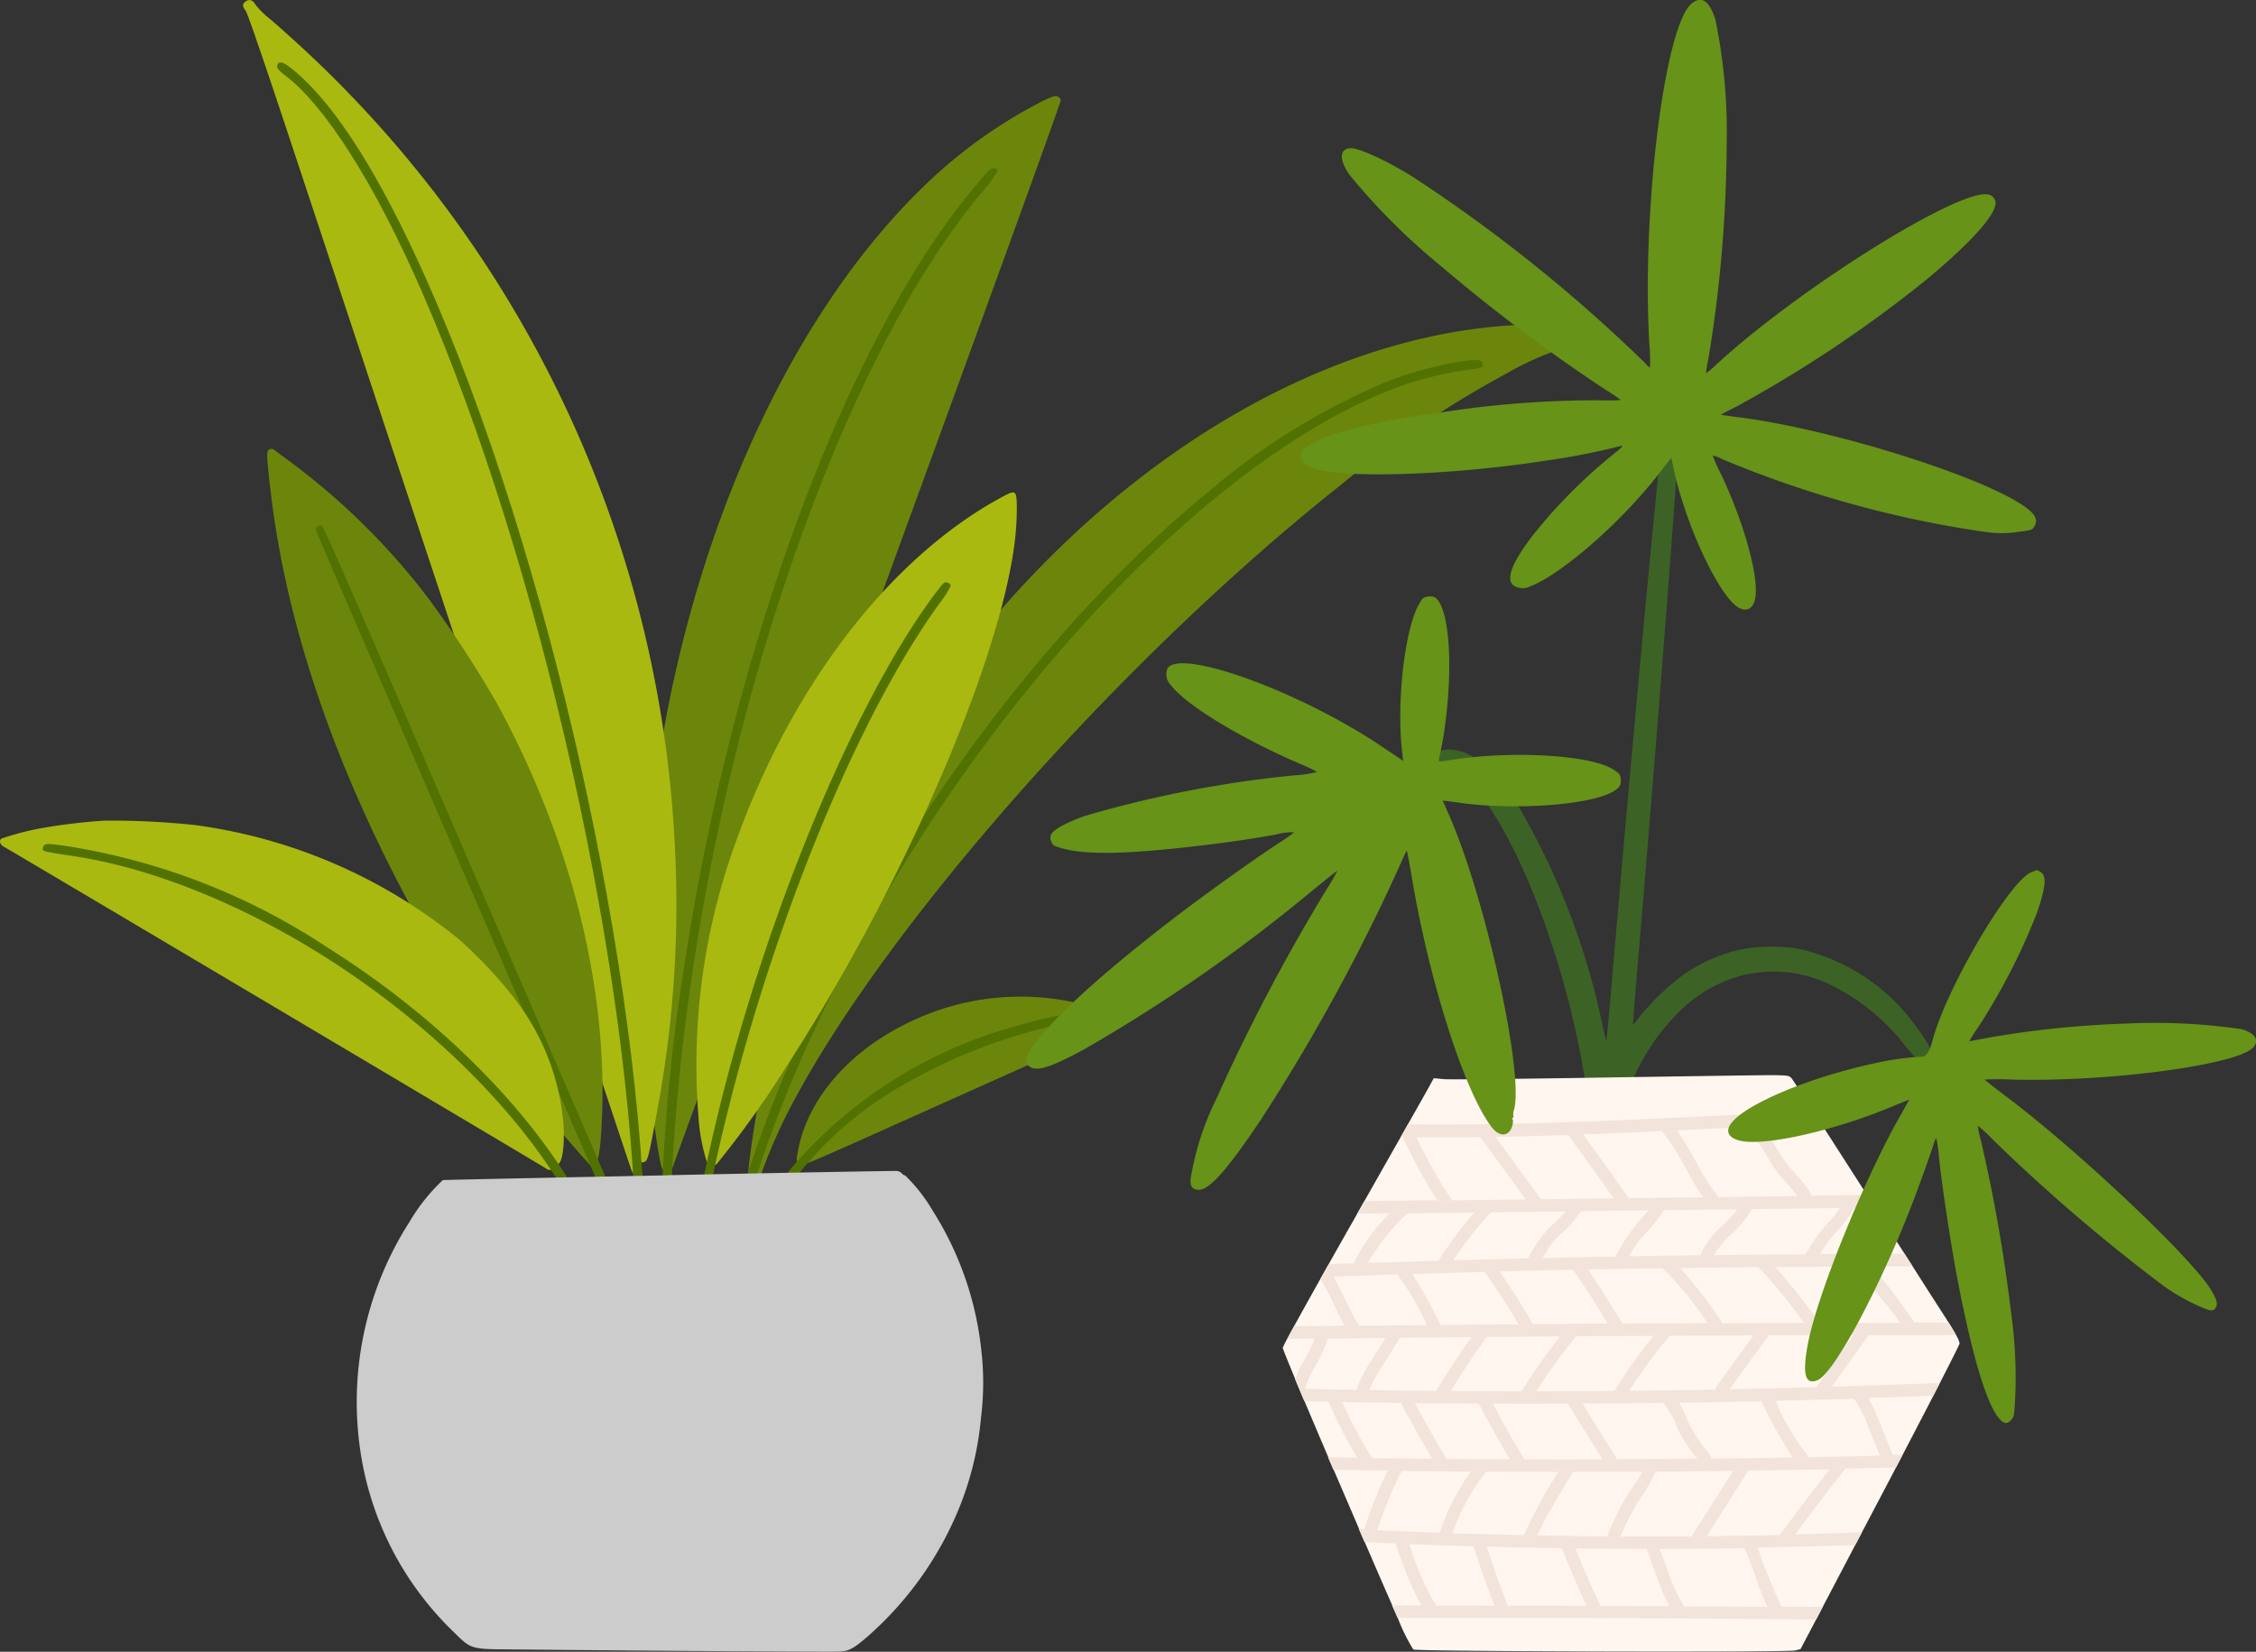
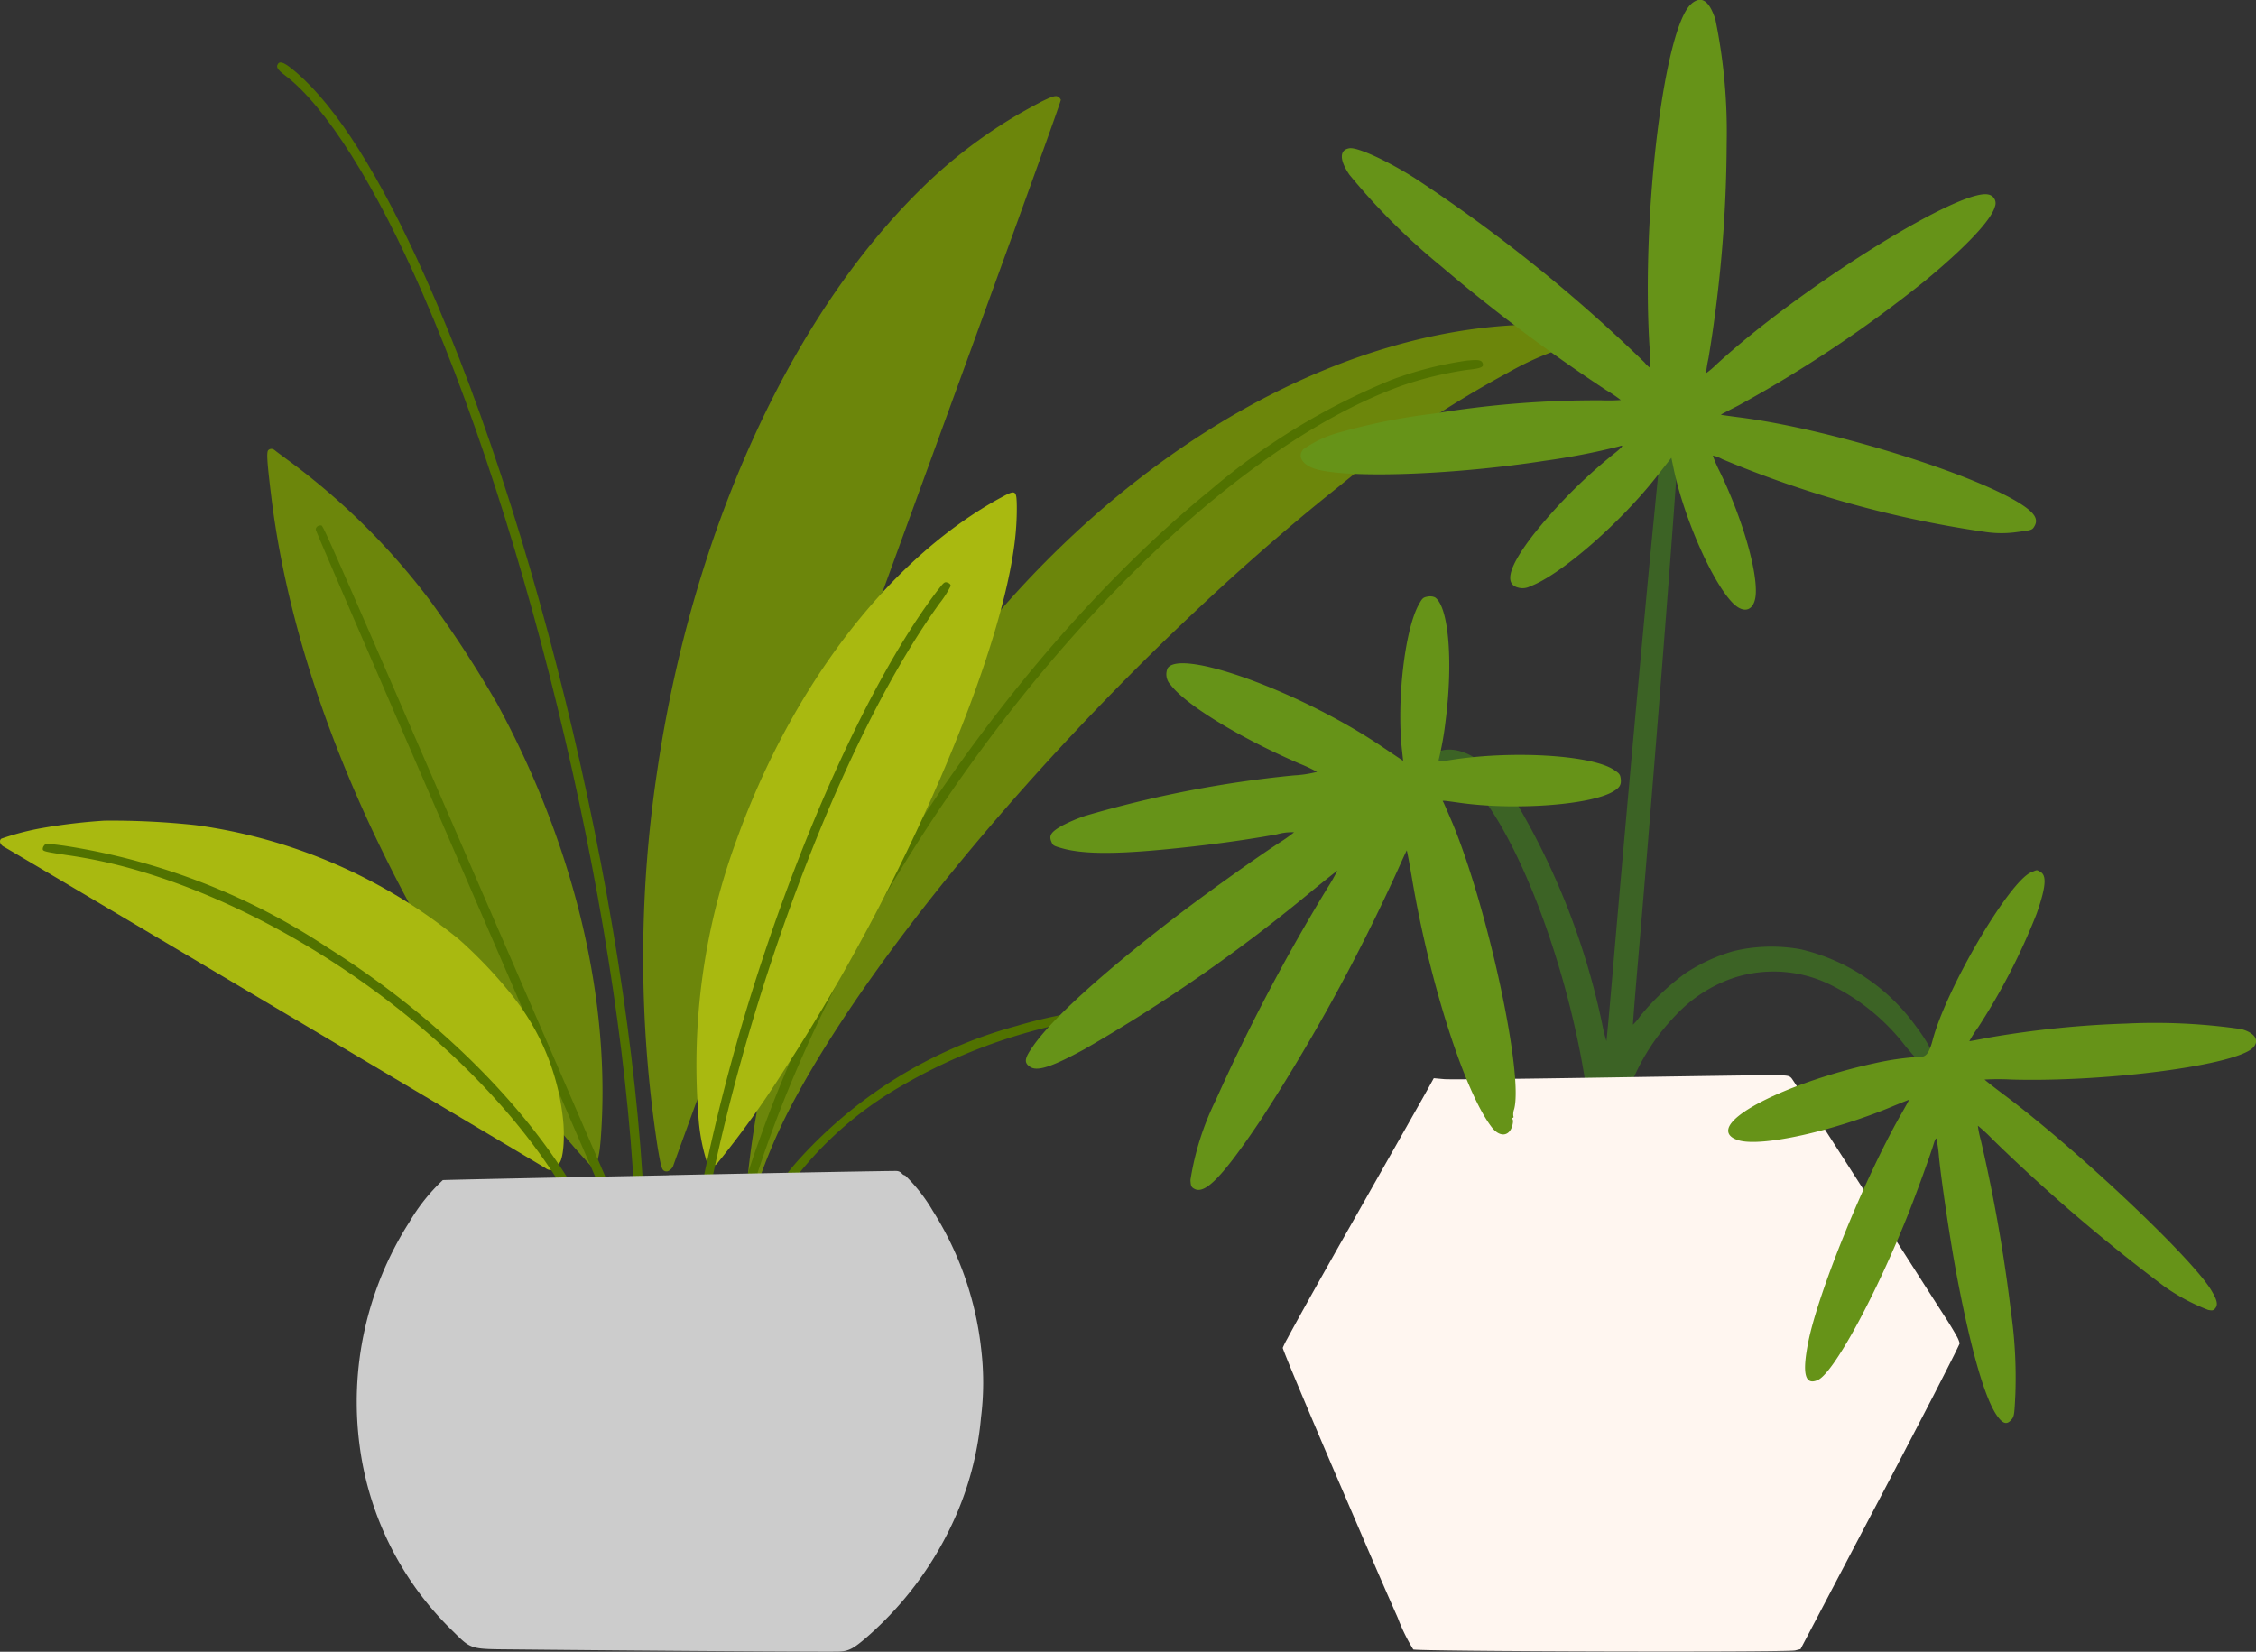
<svg xmlns="http://www.w3.org/2000/svg" width="138.694" height="101.564" viewBox="0 0 138.694 101.564">
  <rect x="0" y="0" width="138.694" height="101.564" fill="#333333" stroke="none" />
  <defs>
    <clipPath id="clip-path">
      <rect id="長方形_1116" data-name="長方形 1116" width="98.131" height="101.564" transform="translate(0 0)" fill="none" />
    </clipPath>
    <clipPath id="clip-path-2">
      <rect id="長方形_1117" data-name="長方形 1117" width="75.629" height="101.564" transform="translate(0 0)" fill="none" />
    </clipPath>
  </defs>
  <g id="グループ_1129" data-name="グループ 1129" transform="translate(-614.153 -1892.436)">
    <g id="グループ_1066" data-name="グループ 1066" transform="translate(614.153 1892.432)">
      <g id="グループ_1065" data-name="グループ 1065" transform="translate(0 0.004)" clip-path="url(#clip-path)">
        <path id="パス_1737" data-name="パス 1737" d="M736.2,106.877a30.081,30.081,0,0,0-7.318,5.316c-8.115,7.943-14.148,21.294-16.266,35.991a76.924,76.924,0,0,0,.062,23c.18,1.058.245,1.312.378,1.39a.289.289,0,0,0,.352-.029.589.589,0,0,0,.211-.242c.012-.067,5.395-14.809,11.952-32.777,8.38-22.944,11.912-32.7,11.887-32.8a.391.391,0,0,0-.211-.21c-.132-.054-.364.018-1.048.355" transform="translate(-672.241 -100.59)" fill="#6c860b" />
-         <path id="パス_1738" data-name="パス 1738" d="M751.214,186.477c-.112.089-.678.75-1.255,1.463-7.892,9.72-14.9,29.1-17.717,49.007a110.917,110.917,0,0,0-1.115,20.99c.094,1.74.421,5.107.531,5.431.1.306.383.371.478.125a9.594,9.594,0,0,0-.1-1.6c-1.557-13.43.947-32.707,6.393-49.316,3.473-10.593,7.7-19.125,12.179-24.546a11.2,11.2,0,0,0,1.112-1.472c.014-.227-.269-.269-.5-.084" transform="translate(-690.404 -176.009)" fill="#517200" />
-         <path id="パス_1739" data-name="パス 1739" d="M269.145.094c-.208.163-.205.285.012.578.118.163,1.167,3.228,2.76,8.032,1.415,4.268,5.412,16.357,8.894,26.862s7.6,22.947,9.158,27.663,2.865,8.648,2.91,8.746a.277.277,0,0,0,.464.128c.1-.083.1-.158.013-.453-.1-.335-.072-.444.076-.237.05.068.116.079.229.037.216-.071.286-.363.85-3.469a68.579,68.579,0,0,0,1.015-16.18,71.586,71.586,0,0,0-22.71-48.688c-.758-.7-1.73-1.576-2.17-1.943a5.362,5.362,0,0,1-.907-.9c-.139-.265-.384-.343-.593-.172" transform="translate(-254.049 -0.003)" fill="#a9b910" />
        <path id="パス_1740" data-name="パス 1740" d="M306.728,69.186c-.146.187-.053.355.4.7,2.489,1.855,5.6,6.769,8.494,13.452,7.243,16.667,12.834,41.7,13.119,58.714.027,1.523.069,1.674.434,1.494.156-.072.16-.094.149-.824-.18-17.533-6.026-43.606-13.531-60.379-2.8-6.265-5.466-10.5-7.973-12.642-.655-.561-.949-.7-1.1-.515" transform="translate(-289.629 -65.269)" fill="#517200" />
        <path id="パス_1741" data-name="パス 1741" d="M877.661,359.088a31.854,31.854,0,0,0-7.31.3c-11.37,1.79-23.037,9.616-31.593,21.186a67.9,67.9,0,0,0-7.711,13.4,66.532,66.532,0,0,0-3.727,11.687,56.283,56.283,0,0,0-.961,6.374c-.019.308.1.455.325.41.132-.021.206-.178.606-1.314a33.709,33.709,0,0,1,2.164-4.751c6.093-11.154,20.214-27.013,33.332-37.43a64.324,64.324,0,0,1,10.339-6.961,18.514,18.514,0,0,1,4.248-1.78c.874-.256,1.109-.353,1.171-.5.156-.343-.152-.559-.884-.627" transform="translate(-780.454 -339.054)" fill="#6c860b" />
        <path id="パス_1742" data-name="パス 1742" d="M830.667,398.671a22.348,22.348,0,0,0-4.563,1.166,41.223,41.223,0,0,0-11.186,6.811c-11.5,9.38-22.444,25.146-27.678,39.855a56.137,56.137,0,0,0-2.929,12.006c-.127,1.16-.255,3.164-.22,3.548.028.313.24.462.445.3.1-.077.128-.293.165-1.328.205-6.437,2.536-14.382,6.681-22.849,8.791-17.947,23.525-33.769,35.386-37.993a22.2,22.2,0,0,1,3.978-.955c.826-.087,1.02-.166.941-.391s-.259-.244-1.02-.172" transform="translate(-740.53 -376.492)" fill="#517200" />
        <path id="パス_1743" data-name="パス 1743" d="M788.822,545.459c-6.8,3.713-12.8,11.517-16.232,21.058a40.077,40.077,0,0,0-2.34,16.886,11.653,11.653,0,0,0,.527,2.9.4.4,0,0,0,.6.12,59.237,59.237,0,0,0,4.109-5.718c7.336-11.238,13.568-25.662,14.268-33.021a16.924,16.924,0,0,0,.075-1.7c-.015-1.022-.063-1.044-1-.527" transform="translate(-727.318 -514.845)" fill="#a9b910" />
        <path id="パス_1744" data-name="パス 1744" d="M764.643,644.913c-4.145,5.413-8.811,15.756-12.032,26.659a120.9,120.9,0,0,0-3.325,14.547,49.643,49.643,0,0,0-.633,11.057c.133,1.534.252,1.883.592,1.708.183-.1.188-.187.073-.989-.057-.389-.124-1.2-.153-1.815-.664-13.172,7.283-38.878,15.562-50.32a6.2,6.2,0,0,0,.693-1.085c0-.083-.071-.162-.191-.2-.177-.064-.224-.028-.584.442" transform="translate(-706.974 -608.649)" fill="#517200" />
        <path id="パス_1745" data-name="パス 1745" d="M295.889,497.043c-.128.1-.087.715.177,2.871,1.07,8.769,4.546,18.382,10.1,27.9,1.015,1.738,3.719,5.866,4.9,7.479a56.7,56.7,0,0,0,4.648,5.768c.337.07.5-.369.6-1.595.664-8.547-1.6-18.06-6.369-26.834a69.649,69.649,0,0,0-4.13-6.348,42.372,42.372,0,0,0-8.439-8.41c-.517-.382-.994-.733-1.052-.784-.162-.14-.3-.155-.432-.051" transform="translate(-279.387 -469.37)" fill="#6c860b" />
        <path id="パス_1746" data-name="パス 1746" d="M349.576,581.628a.241.241,0,0,0-.1.2c.015.1,2.328,5.458,12.75,29.546,2.37,5.475,5.517,12.754,6.994,16.161,2.474,5.722,2.695,6.2,2.882,6.221a.208.208,0,0,0,.253-.134,44.731,44.731,0,0,0-2.022-4.951c-1.138-2.639-3.611-8.337-5.482-12.67-14.471-33.431-14.893-34.4-15.032-34.434a.358.358,0,0,0-.244.059" transform="translate(-330.063 -549.259)" fill="#517200" />
        <path id="パス_1747" data-name="パス 1747" d="M6.388,908.251a35.358,35.358,0,0,0-3.77.448,16.242,16.242,0,0,0-2.534.657c-.161.122-.079.379.157.5.3.151,33.12,19.631,33.3,19.764.227.171.475.141.578-.065.048-.1.118-.184.148-.183.292.009.46-1.116.374-2.466a14.6,14.6,0,0,0-3.123-7.869,27.689,27.689,0,0,0-3.314-3.5,32.509,32.509,0,0,0-16.184-7.013,47.944,47.944,0,0,0-5.634-.274" transform="translate(0 -857.788)" fill="#a9b910" />
        <path id="パス_1748" data-name="パス 1748" d="M47.444,934.522a.331.331,0,0,0-.1.247c.012.121.166.157,1.433.351a31.071,31.071,0,0,1,4.18.885C65.054,939.462,77.5,949.8,81.239,959.5a17.061,17.061,0,0,1,.944,3.364c.064.471.215.71.416.652s.241-.271.139-.9c-1.172-7.093-8.28-15.759-17.879-21.8a40.3,40.3,0,0,0-16.194-6.265c-.972-.13-1.129-.137-1.22-.04" transform="translate(-44.716 -882.548)" fill="#517200" />
-         <path id="パス_1749" data-name="パス 1749" d="M899.812,1103.6a15.67,15.67,0,0,0-11.492,1.153c-3.582,1.817-6.012,4.771-6.516,7.91-.078.455-.065.522.1.642s.349.052,4.735-1.909c2.5-1.125,6.769-3.032,9.474-4.247,5-2.233,5.318-2.4,5.258-2.765-.033-.2-.555-.462-1.559-.784" transform="translate(-832.778 -1041.719)" fill="#6c860b" />
        <path id="パス_1750" data-name="パス 1750" d="M839.5,1122.206a28.294,28.294,0,0,0-3.185.759,27.807,27.807,0,0,0-13.515,8.394,19.4,19.4,0,0,0-2.924,4.527c-.576,1.193-.612,1.349-.337,1.469.144.063.411-.156.417-.341a22.189,22.189,0,0,1,9.339-10.382,33.442,33.442,0,0,1,9.565-3.742c.844-.2,1.047-.327.855-.558a.369.369,0,0,0-.214-.126" transform="translate(-773.858 -1059.869)" fill="#517200" />
        <path id="パス_1751" data-name="パス 1751" d="M413.939,1296.544c-7.542.149-13.789.281-13.873.295a11.516,11.516,0,0,0-2.055,2.578,20.525,20.525,0,0,0-3.052,13.807,19.358,19.358,0,0,0,5.747,11.374c1.119,1.108,1.04,1.077,3.639,1.1,8.03.082,19.669.159,20.078.133.6-.028.882-.172,1.724-.9a21.121,21.121,0,0,0,5.587-7.749,19.334,19.334,0,0,0,1.419-5.749,17.357,17.357,0,0,0,.015-4.164,19.949,19.949,0,0,0-2.985-8.548,10.143,10.143,0,0,0-1.694-2.167.342.342,0,0,1-.212-.135.478.478,0,0,0-.354-.142c-.15-.008-6.44.1-13.982.261" transform="translate(-372.842 -1224.276)" fill="#ccc" />
      </g>
    </g>
    <g id="グループ_1068" data-name="グループ 1068" transform="translate(677.219 1892.432)">
      <g id="グループ_1067" data-name="グループ 1067" transform="translate(0 0.004)" clip-path="url(#clip-path-2)">
        <path id="パス_1752" data-name="パス 1752" d="M463.236,441.541a.731.731,0,0,0-.175.35c-.259,1.284-1.943,19.21-3.3,35.076-.183,2.151-.35,3.927-.359,3.944a8.544,8.544,0,0,1-.258-1.042,44.64,44.64,0,0,0-5.228-13.523,11.488,11.488,0,0,0-2.76-2.943c-1.017-.584-2.135-.55-2.468.083-.217.409.2.826.725.725.55-.117,1.576.642,2.426,1.8,2.7,3.66,5.361,11.164,6.328,17.842a8.13,8.13,0,0,1,.092,3.418,15.168,15.168,0,0,0-.2,2.81c-.008,1.584,0,1.693.167,1.918a.712.712,0,0,0,.95.15,2.2,2.2,0,0,0,.333-1.359c0-.417.033-.517.208-.684.334-.308.442-.875.7-3.5.233-2.351.259-2.493.534-3.143a13.082,13.082,0,0,1,2.668-4.094,8.691,8.691,0,0,1,3.6-2.343,7.917,7.917,0,0,1,6.17.533,12.972,12.972,0,0,1,4.4,3.668c.925,1.1,1.142,1.276,1.442,1.134.508-.225.242-.967-.851-2.426a12.112,12.112,0,0,0-7.037-4.669,10.034,10.034,0,0,0-4.11.108,10.67,10.67,0,0,0-3.026,1.4,15.364,15.364,0,0,0-2.726,2.593,3.083,3.083,0,0,1-.45.534c-.008-.009.125-1.743.308-3.852,1.092-12.789,2.443-30.2,2.559-32.966.058-1.426.009-1.667-.35-1.667a.513.513,0,0,0-.317.125" transform="translate(-423.708 -416.896)" fill="#3c6325" />
        <path id="パス_1753" data-name="パス 1753" d="M328.266.226c-1.669,1.352-3.089,12.842-2.593,21.02a10.5,10.5,0,0,1,.033,1.367,1.543,1.543,0,0,1-.329-.317,94.982,94.982,0,0,0-14.159-11.359c-1.719-1.08-3.485-1.886-3.98-1.819-.628.085-.636.717-.007,1.633a39.823,39.823,0,0,0,5.61,5.6,103.816,103.816,0,0,0,10.147,7.626,8.4,8.4,0,0,1,.925.624,11.664,11.664,0,0,1-1.184.017,61.636,61.636,0,0,0-10.313.818,37.5,37.5,0,0,0-5.695,1.129,7,7,0,0,0-2.337,1.072c-.4.483.031,1.039.96,1.259,2.275.526,8.534.271,13.9-.561a42.225,42.225,0,0,0,4.575-.886c.336-.129.185.059-.439.547a31.67,31.67,0,0,0-4.836,4.875c-1.5,1.935-1.821,3.03-.957,3.259a1.026,1.026,0,0,0,.764-.078c1.834-.685,5.45-3.814,7.729-6.7l.94-1.2.161.761c.636,2.968,2.335,6.836,3.588,8.14.705.738,1.365.514,1.439-.5.1-1.478-.824-4.676-2.2-7.527a8.047,8.047,0,0,1-.439-1.009,2.013,2.013,0,0,1,.576.217,66.232,66.232,0,0,0,16.193,4.48,6.74,6.74,0,0,0,1.961,0c.852-.107.909-.123,1.032-.333.214-.349.114-.655-.333-1.032-2.219-1.854-11.923-4.946-17.871-5.693-.566-.075-1.037-.138-1.055-.152s.462-.256,1.044-.553a78.343,78.343,0,0,0,11.5-7.683c2.513-2.08,4.088-3.748,4.3-4.575a.542.542,0,0,0-.4-.728c-1.748-.421-11.641,5.759-16.737,10.459a5.244,5.244,0,0,1-.627.53,8.026,8.026,0,0,1,.152-.929,82.561,82.561,0,0,0,1.117-13.182,34.343,34.343,0,0,0-.694-7.646c-.374-1.152-.855-1.475-1.453-.982" transform="translate(-287.335 -0.003)" fill="#669318" />
        <path id="パス_1754" data-name="パス 1754" d="M325.722,1206.111c-.114-.206-.268-.465-.457-.768-.049-.08-.1-.162-.156-.248-.254-.39-1.031-1.6-2.057-3.209l-.491-.768-1.832-2.865-.487-.761-.22-.344c-.966-1.51-1.873-2.921-2.61-4.063l-.482-.745c-.77-1.191-1.268-1.954-1.311-2.007-.151-.176-.225-.186-1.109-.2-.524-.006-5.154.063-10.293.144s-9.629.136-9.972.1l-.63-.057-.275.5c-.068.132-.562,1.005-1.312,2.329l-.431.761c-.641,1.13-1.414,2.494-2.245,3.961l-.438.773-.21.371c-.549.965-1.068,1.882-1.544,2.727l-.516.918c-.661,1.178-1.214,2.174-1.613,2.9-.168.306-.308.566-.418.772a5.057,5.057,0,0,0-.282.568c0,.046.285.758.768,1.92.166.4.354.847.562,1.341.419.995.917,2.169,1.465,3.452l.331.773c.257.6.523,1.218.795,1.85s.534,1.244.775,1.805l.337.784c.713,1.656,1.268,2.934,1.695,3.9q.185.421.339.767a11.189,11.189,0,0,0,.958,1.956c.251.121,23.015.185,23.477.058l.33-.082.968-1.839.4-.763,2-3.809.411-.782,1.107-2.1c.339-.645.67-1.276.99-1.887l.407-.779c.711-1.361,1.355-2.6,1.893-3.64l.4-.783c.749-1.457,1.2-2.367,1.206-2.419a1.727,1.727,0,0,0-.232-.522" transform="translate(-268.536 -1124.022)" fill="#fff6f0" />
-         <path id="パス_1755" data-name="パス 1755" d="M325.178,1243.648q2.672,0,5.344,0c-.114-.206-.268-.465-.458-.768l-2.1,0a37.91,37.91,0,0,0-2.628-3.456q1.257,0,2.514,0l-.491-.768q-2.6,0-5.195.008a8.867,8.867,0,0,1,.868-1.2c.234-.271.483-.528.7-.813a6.992,6.992,0,0,0,.527-.842l1.177-.015h.091l-.487-.761-3.388.042c-.005-.013-.012-.027-.019-.04-.452-.856-1.237-1.472-1.767-2.276-.426-.647-.785-1.335-1.23-1.966q1.786-.086,3.573-.166l-.482-.745q-1.875.083-3.75.176c-5.785.281-11.57.587-17.362.64q-1.895.018-3.79,0l-.431.761.116,0a26.848,26.848,0,0,0,2.129,3.9l-4.49.055-.438.773,2-.025a10.9,10.9,0,0,0-2.181,3,.579.579,0,0,0-.026.072l-1.549.056-.516.918c.595.9.956,1.937,1.5,2.868l-3.117.037c-.167.306-.308.566-.418.773l1.686-.02a10.411,10.411,0,0,1-.721,1.461,7.169,7.169,0,0,0-.479,1.047c.166.4.354.847.562,1.341l1.493.03a26.3,26.3,0,0,0,1.768,3.45l-1.8-.029.331.773q1.669.027,3.338.048a27.322,27.322,0,0,0-1.448,3.622l-.32-.015.337.784q.965.045,1.93.085a20.449,20.449,0,0,0,1.569,3.816l-1.8,0q.185.421.339.766,5.762-.011,11.523.006,7.1.022,14.21.086l.4-.764-2.515-.022a30.315,30.315,0,0,1-1.483-3.63q3-.054,6-.157l.411-.781q-2.049.072-4.1.122,1.515-2.041,3.085-4.04,1.555-.033,3.109-.071l.407-.779-.6.015-.852-2.107a9.948,9.948,0,0,0-.661-1.4q1.063-.035,2.125-.073.938-.034,1.876-.07l.4-.783q-3.318.131-6.638.228l2.268-3.17m-3.229,3.2q-1.663.046-3.326.083-.994.022-1.988.041,1.185-1.673,2.415-3.313l2.788-.007a.357.357,0,0,0,.232,0l2.167,0-2.288,3.2m-14.832-7.045.166.239q.156.226.308.454.323.484.634.975c.308.485.609.973.908,1.463q-2.3.014-4.6.03-.951-1.665-2.053-3.236,2.186-.056,4.371-.1l.128,0a.55.55,0,0,0,.064.059c-.044-.03.065.1.078.12m2.912,3.126c-.4-.651-.8-1.3-1.205-1.944q-.321-.5-.654-1-.128-.191-.259-.38,2.293-.045,4.586-.078a18.913,18.913,0,0,1,2.753,3.377q-2.61.01-5.221.025m1.909.757a31.958,31.958,0,0,0-2.375,3.347.411.411,0,0,0-.021.038q-2.4.019-4.8.022a38.149,38.149,0,0,1,2.431-3.379l.973-.007,3.793-.021m-7.605.047,1.862-.013a39.619,39.619,0,0,0-2.363,3.372q-2.177,0-4.353-.018,1.036-1.708,2.22-3.32l2.55-.021a.37.37,0,0,0,.084,0m2.342,4.122,2.124,3.423q-2.4.008-4.806,0a.419.419,0,0,0-.04-.089q-.991-1.64-1.886-3.336,2.3.009,4.609,0m.9,0q2.467-.013,4.935-.045l.025.025a4.16,4.16,0,0,1,.893,1.6,9.39,9.39,0,0,0,1.217,1.8q-2.473.025-4.946.035Zm2.876-.79a30.7,30.7,0,0,1,2.419-3.307.5.5,0,0,0,.051-.073q2.587-.012,5.174-.019-1.173,1.574-2.305,3.178a.316.316,0,0,0-.055.149q-2.642.047-5.284.073m5.732-4.161a28.568,28.568,0,0,0-2.595-3.389q2.405-.033,4.811-.052l.012.015a35.4,35.4,0,0,1,2.786,3.413h-.516q-2.249,0-4.5.013m-1.363-4.173q-2.189.027-4.378.064a5.4,5.4,0,0,1,.94-1.325,10.332,10.332,0,0,0,1.206-1.512l4.51-.055a8.572,8.572,0,0,1-.978,1.052,5.185,5.185,0,0,0-1.288,1.74.289.289,0,0,0-.012.036m-5.207.078q-2.245.04-4.489.091c.144-.243.289-.485.443-.721a4.1,4.1,0,0,1,.634-.724,5.874,5.874,0,0,0,1.278-1.434l4.178-.052a11.21,11.21,0,0,0-2.044,2.84m-4.02-1.835a8.666,8.666,0,0,0-1.319,1.849.406.406,0,0,0-.043.1q-2.3.054-4.6.12a23.9,23.9,0,0,1,2.307-2.95l4.608-.057a11.106,11.106,0,0,1-.954.942m-4.031,2.78a.236.236,0,0,0,.023.039q1.1,1.543,2.061,3.181-2.4.018-4.794.041a.446.446,0,0,0-.033-.073,29.734,29.734,0,0,0-1.7-3.059q2.221-.07,4.443-.128m-.814,4.011q-1.131,1.576-2.125,3.245a.451.451,0,0,0-.029.059q-2.062-.019-4.124-.05a7.627,7.627,0,0,1,.822-1.5l1.06-1.718q2.2-.023,4.4-.042m.45,4.09q.9,1.74,1.911,3.426-1.281-.005-2.562-.013l-1.341-.01a.407.407,0,0,0-.035-.075q-.985-1.66-1.9-3.359,1.965.022,3.929.031m4.888,4.2a29.777,29.777,0,0,0-2.116,3.886q-1.342-.027-2.685-.064-.855-.023-1.709-.051a13.713,13.713,0,0,1,2.057-3.782q2.226.012,4.452.012m-.38,2.16c.408-.7.824-1.4,1.237-2.1a.466.466,0,0,0,.03-.062q1.075,0,2.151,0t2.123-.01c-.294.576-.715,1.089-1.043,1.643a20.946,20.946,0,0,0-1.1,2.274.269.269,0,0,0-.016.054q-2.145-.015-4.29-.054a17.536,17.536,0,0,1,.914-1.742m5.217-.24a15.743,15.743,0,0,0,1.165-1.941q2.372-.016,4.743-.047l-2.53,3.99a.336.336,0,0,0-.019.034q-2.189.016-4.379.005a17.287,17.287,0,0,1,1.02-2.041m4.531-2.739a.3.3,0,0,0-.046-.245,10.363,10.363,0,0,1-1.331-1.974,8.694,8.694,0,0,0-.569-1.219q2.526-.037,5.051-.093c0,.009.009.017.014.026a28.581,28.581,0,0,0,1.923,3.434l-.377.007q-2.332.039-4.665.064m8.977-11.8c.739,1.257,1.889,2.22,2.651,3.454q-2.475,0-4.951,0a36.777,36.777,0,0,0-2.705-3.435q2.5-.018,5.006-.023m-1.063-3.606c-.085.14-.175.278-.273.409-.2.273-.454.513-.673.774a10.165,10.165,0,0,0-1.143,1.666q-1.268.007-2.536.017-1.545.012-3.089.03a5.594,5.594,0,0,1,1.135-1.349,6.208,6.208,0,0,0,1.2-1.481l5.379-.066m-5.657-4.984a25.05,25.05,0,0,1,1.52,2.346,10.025,10.025,0,0,0,.912,1.143,7.393,7.393,0,0,1,.625.759l-3.521.043-1.3.016c-1.061-1.229-1.619-2.8-2.578-4.1q2.171-.1,4.342-.211m-9.44.434q2.076-.08,4.152-.178c1.068,1.209,1.628,2.762,2.563,4.065l-4.582.057q-1.382-1.974-2.8-3.918l.671-.025m-1.592.057q1.42,1.934,2.8,3.9l-4.464.055-2.808-3.837q2.237-.038,4.473-.115m-9.324.137q1.958.017,3.917-.009l2.806,3.835-4.554.056a.3.3,0,0,0-.046-.113,26.858,26.858,0,0,1-2.123-3.769m-.56,4.684,4.108-.051a24.949,24.949,0,0,0-2.2,2.965l-1.132.033q-1.6.049-3.205.1a13.323,13.323,0,0,1,2.432-3.051m-4.547,3.894q1.955-.071,3.91-.134l.016.02a14.536,14.536,0,0,1,1.813,3.09q-2.072.02-4.144.043l-.007-.013c-.631-.946-1-2.038-1.588-3.006m-1.732,6.9a5.521,5.521,0,0,1,.593-1.363,8.42,8.42,0,0,0,.8-1.729l3.537-.039-.844,1.367a6.688,6.688,0,0,0-.927,1.823q-1.578-.027-3.156-.059m4.114,4.259a26.282,26.282,0,0,1-1.84-3.447q1.8.032,3.6.054.929,1.737,1.928,3.435-1.844-.017-3.689-.043m.308,4.438a26.038,26.038,0,0,1,1.487-3.619c0-.009.009-.019.013-.029q2.124.025,4.248.038a14.326,14.326,0,0,0-1.912,3.76q-1.918-.066-3.836-.151m6.072,4.632h-2.468l-.016-.064a.359.359,0,0,0-.144-.215,19.509,19.509,0,0,1-1.478-3.5q1.975.078,3.952.134.593,1.841,1.288,3.648h-1.132m1.95,0q-.7-1.795-1.292-3.625,2.312.062,4.624.095.7,1.794,1.516,3.541-2.424-.007-4.848-.01m5.7.013q-.829-1.74-1.541-3.532.98.012,1.959.019,1.21.009,2.42.008c.234.642.466,1.286.7,1.927a10.425,10.425,0,0,0,.713,1.6q-2.128-.01-4.256-.018m10.279.057-2.687-.02-2.478-.014a.324.324,0,0,0-.05-.152,8.662,8.662,0,0,1-.8-1.7c-.207-.558-.41-1.118-.614-1.678q2.6,0,5.191-.046c.565,1.167.847,2.455,1.437,3.609m.746-4.417-.821.017q-1.833.036-3.667.053l2.467-3.892a.4.4,0,0,0,.055-.136q2.518-.035,5.035-.084-1.562,2-3.07,4.042m4.567-8.381a.562.562,0,0,0,.036.054,6.847,6.847,0,0,1,.824,1.636l.733,1.814q-2.194.052-4.388.092a.365.365,0,0,0-.107-.191,13.019,13.019,0,0,1-1.911-3.272q2.407-.057,4.813-.133" transform="translate(-273.335 -1161.561)" fill="#f2e4da" />
        <path id="パス_1756" data-name="パス 1756" d="M795.95,963.347c-1.375.59-5.232,7.173-6.06,10.331-.2.751-.4,1.031-.727,1.013a17.258,17.258,0,0,0-2.858.405c-3.973.86-7.86,2.485-8.782,3.667-.385.494-.205.892.486,1.079,1.427.383,5.673-.551,9.3-2.049.6-.251,1.115-.455,1.129-.454s-.233.45-.546.993c-2.2,3.874-5.053,10.885-5.651,13.928-.38,1.92-.2,2.661.592,2.309.948-.419,3.441-4.964,5.458-9.96.543-1.344,1.455-3.862,1.665-4.56.064-.22.139-.366.167-.327a7.96,7.96,0,0,1,.156,1.113c.176,1.711.725,5.369,1.132,7.5.885,4.609,1.742,7.529,2.5,8.51.334.436.564.478.835.15.16-.193.173-.3.233-1.555a28.665,28.665,0,0,0-.276-5.106,97.566,97.566,0,0,0-1.849-10.513,6.48,6.48,0,0,1-.183-.891,9.8,9.8,0,0,1,.9.833,107.861,107.861,0,0,0,10.543,9.035,12.18,12.18,0,0,0,2.72,1.461c.273.052.334.033.447-.118.169-.23.088-.525-.3-1.159-1.3-2.063-8.266-8.628-12.677-11.934-.667-.5-1.211-.931-1.217-.954a15.476,15.476,0,0,1,1.664,0c5.91.163,13.917-.9,14.864-1.987.382-.435.078-.891-.746-1.115a36.959,36.959,0,0,0-7.1-.34,60.71,60.71,0,0,0-8.369.853c-.664.129-1.229.232-1.252.231a7.542,7.542,0,0,1,.539-.851,38.814,38.814,0,0,0,3.6-6.993c.574-1.648.635-2.362.214-2.578-.232-.125-.157-.128-.547.037" transform="translate(-734.144 -909.713)" fill="#669318" />
        <path id="パス_1757" data-name="パス 1757" d="M24.689,660.1c-.278.054-.317.1-.544.508-.863,1.591-1.357,5.975-1.017,8.96l.068.629-1.341-.9c-4.92-3.321-12.31-6.024-13.135-4.8a.927.927,0,0,0,.181,1.028c.93,1.231,4.22,3.24,7.918,4.841a9.125,9.125,0,0,1,1.084.51,7.226,7.226,0,0,1-1.424.216,69.673,69.673,0,0,0-12.848,2.494A10.058,10.058,0,0,0,2.2,674.2c-.654.373-.792.592-.627.975.091.223.126.246.571.375,1.23.368,3.068.4,6.125.12,2.543-.235,5.072-.57,7.16-.952a3.384,3.384,0,0,1,1.062-.128,9.032,9.032,0,0,1-.871.619c-1.594,1.036-4.71,3.268-6.638,4.754-4.315,3.324-7.358,6.089-8.538,7.777-.531.758-.572,1.012-.185,1.273.442.3,1.33.012,3.35-1.089a99.53,99.53,0,0,0,13.953-9.705c.85-.694,1.568-1.265,1.591-1.27a12.684,12.684,0,0,1-.642,1.116,117,117,0,0,0-6.825,12.976,17.056,17.056,0,0,0-1.566,4.928c.016.363.051.447.244.547.664.358,1.743-.765,4.068-4.225a117.318,117.318,0,0,0,8.5-15.535c.255-.572.475-1.047.487-1.049s.18.866.357,1.931c1.093,6.34,3.222,12.947,4.861,15.079.523.685,1.162.573,1.3-.222.024-.125.013-.243-.022-.266s-.018-.063.026-.083.06-.06.033-.078a.923.923,0,0,1,.049-.46c.572-2.189-1.614-12.3-3.779-17.547-.288-.677-.548-1.275-.575-1.323-.089-.121-.113-.117.955.031,3.373.486,8.035.152,9.455-.67.432-.252.536-.422.495-.793-.036-.276-.077-.333-.448-.574-1.419-.907-6.339-1.19-10.128-.568-.641.1-.648.1-.6-.105a19.021,19.021,0,0,0,.4-2.257c.481-3.708.2-7.089-.646-7.658a.738.738,0,0,0-.453-.044" transform="translate(0 -623.414)" fill="#669318" />
      </g>
    </g>
  </g>
</svg>